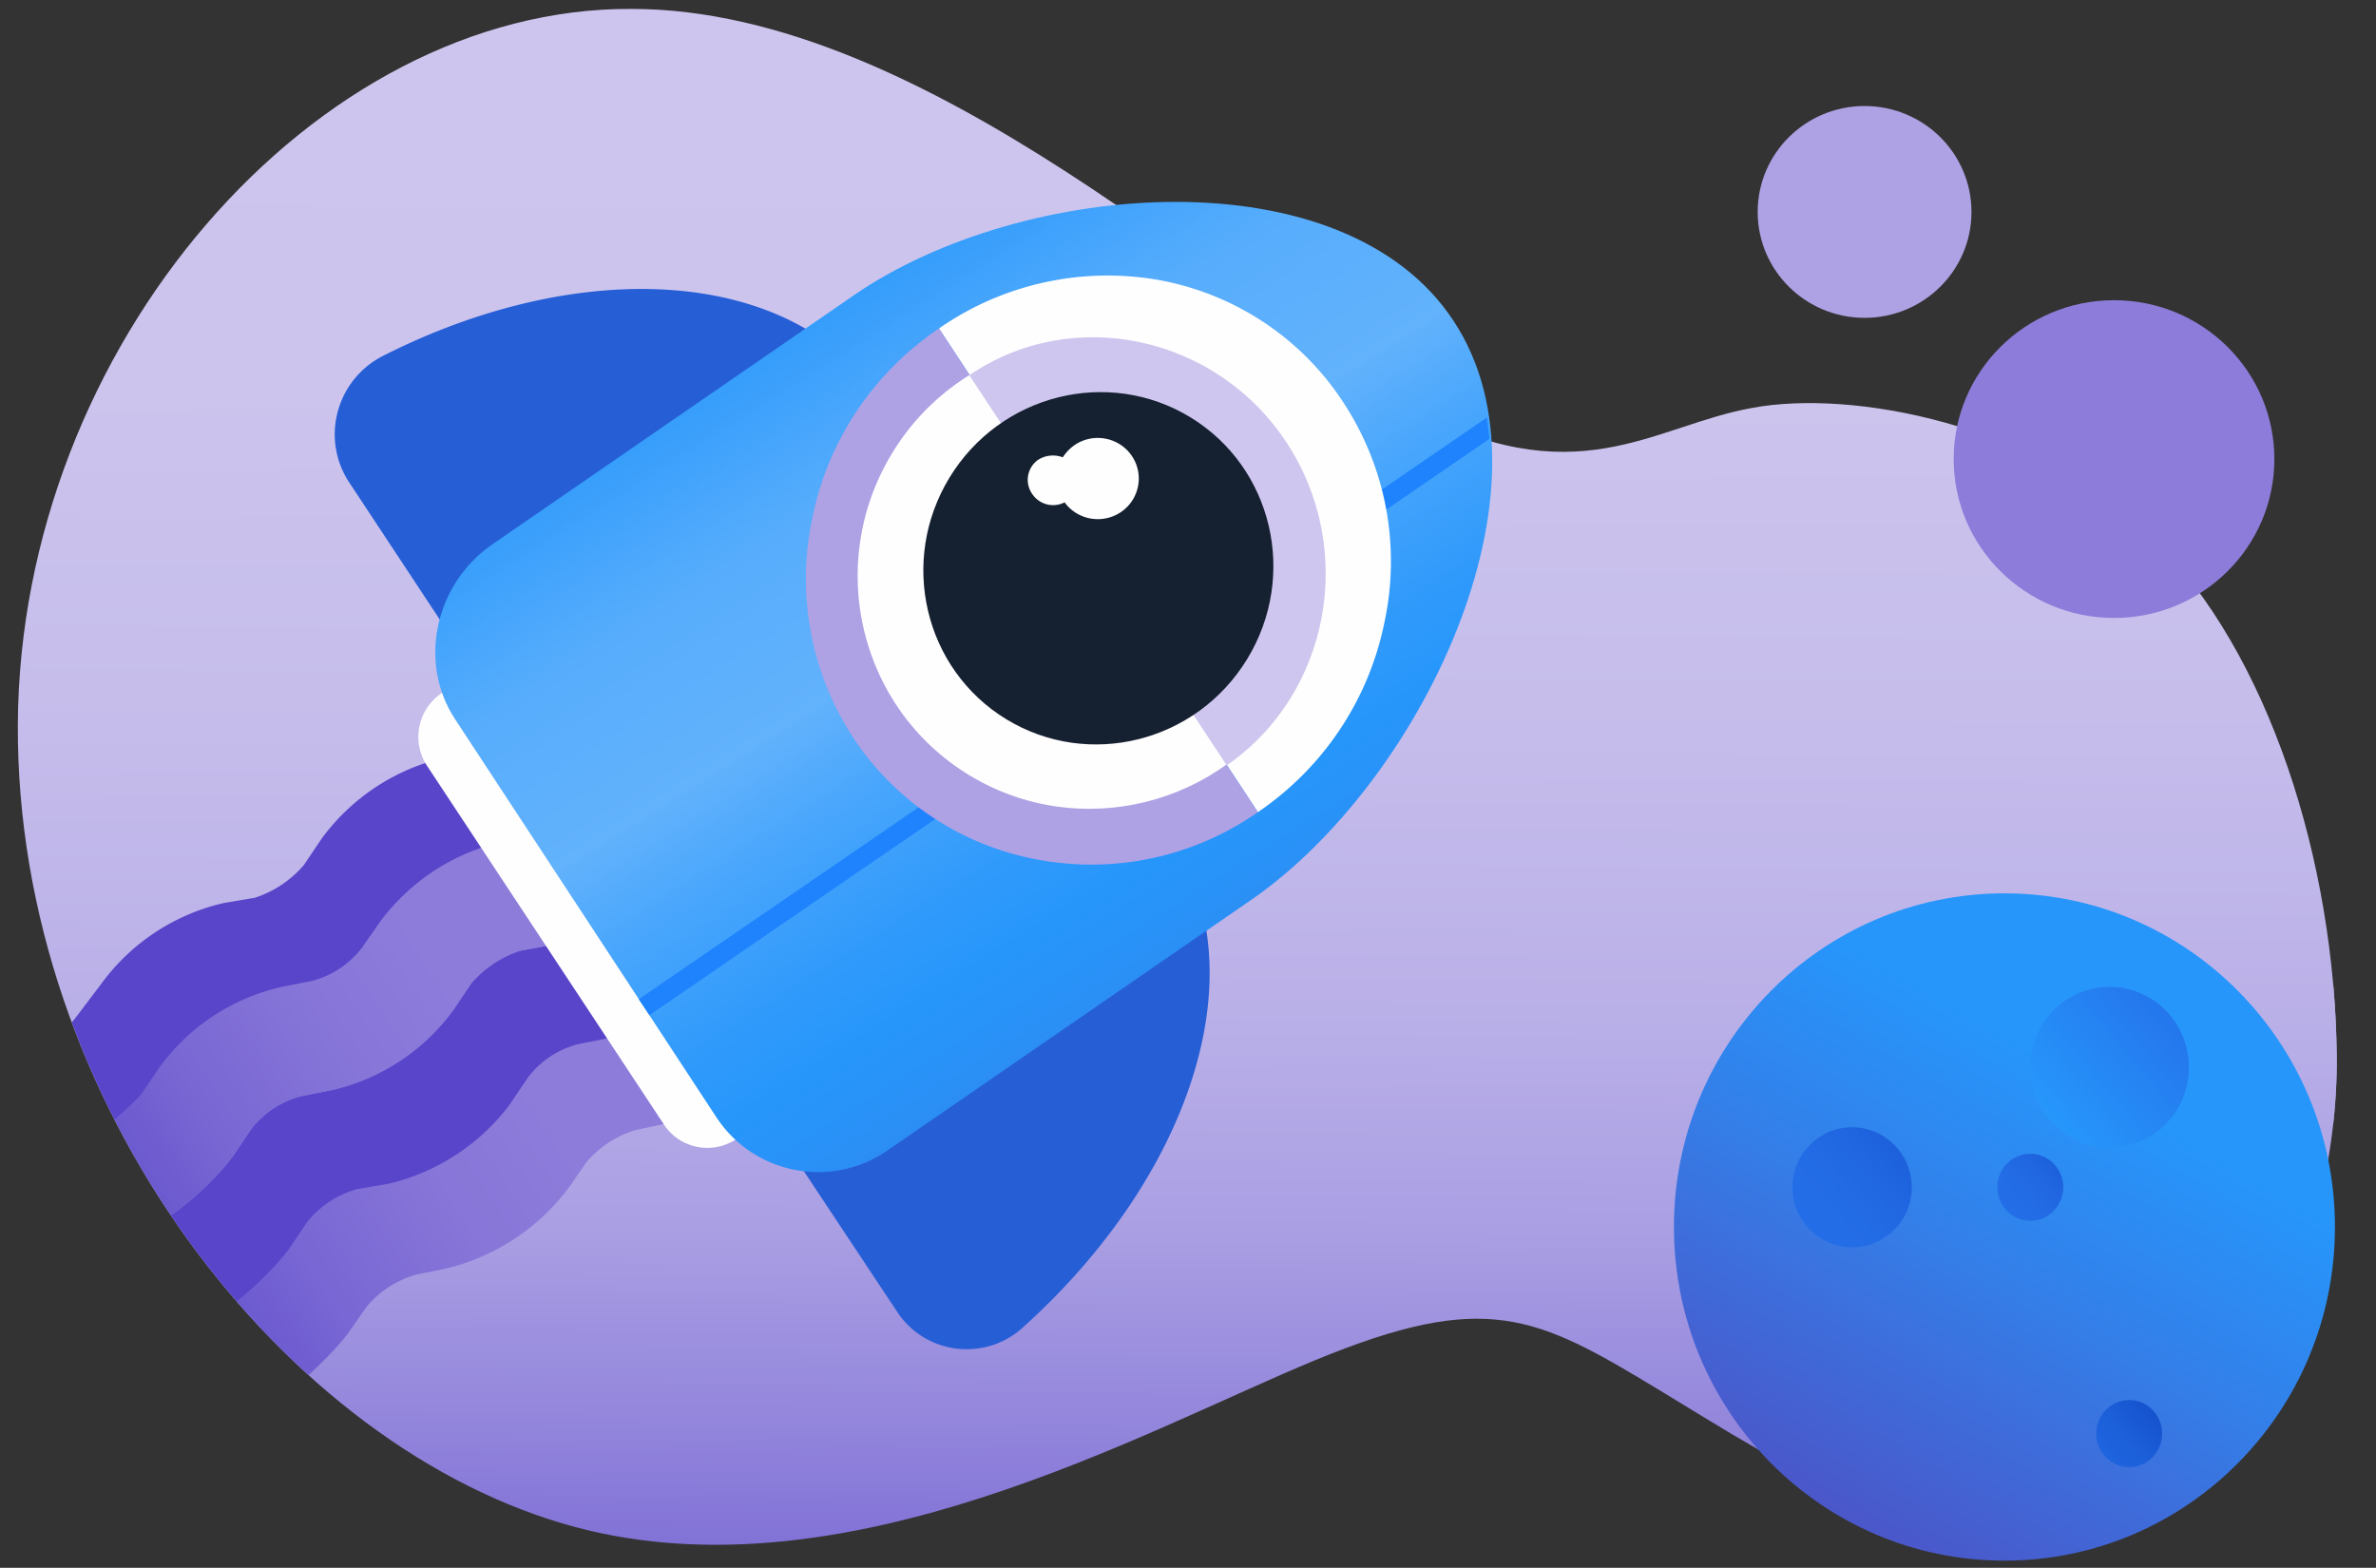
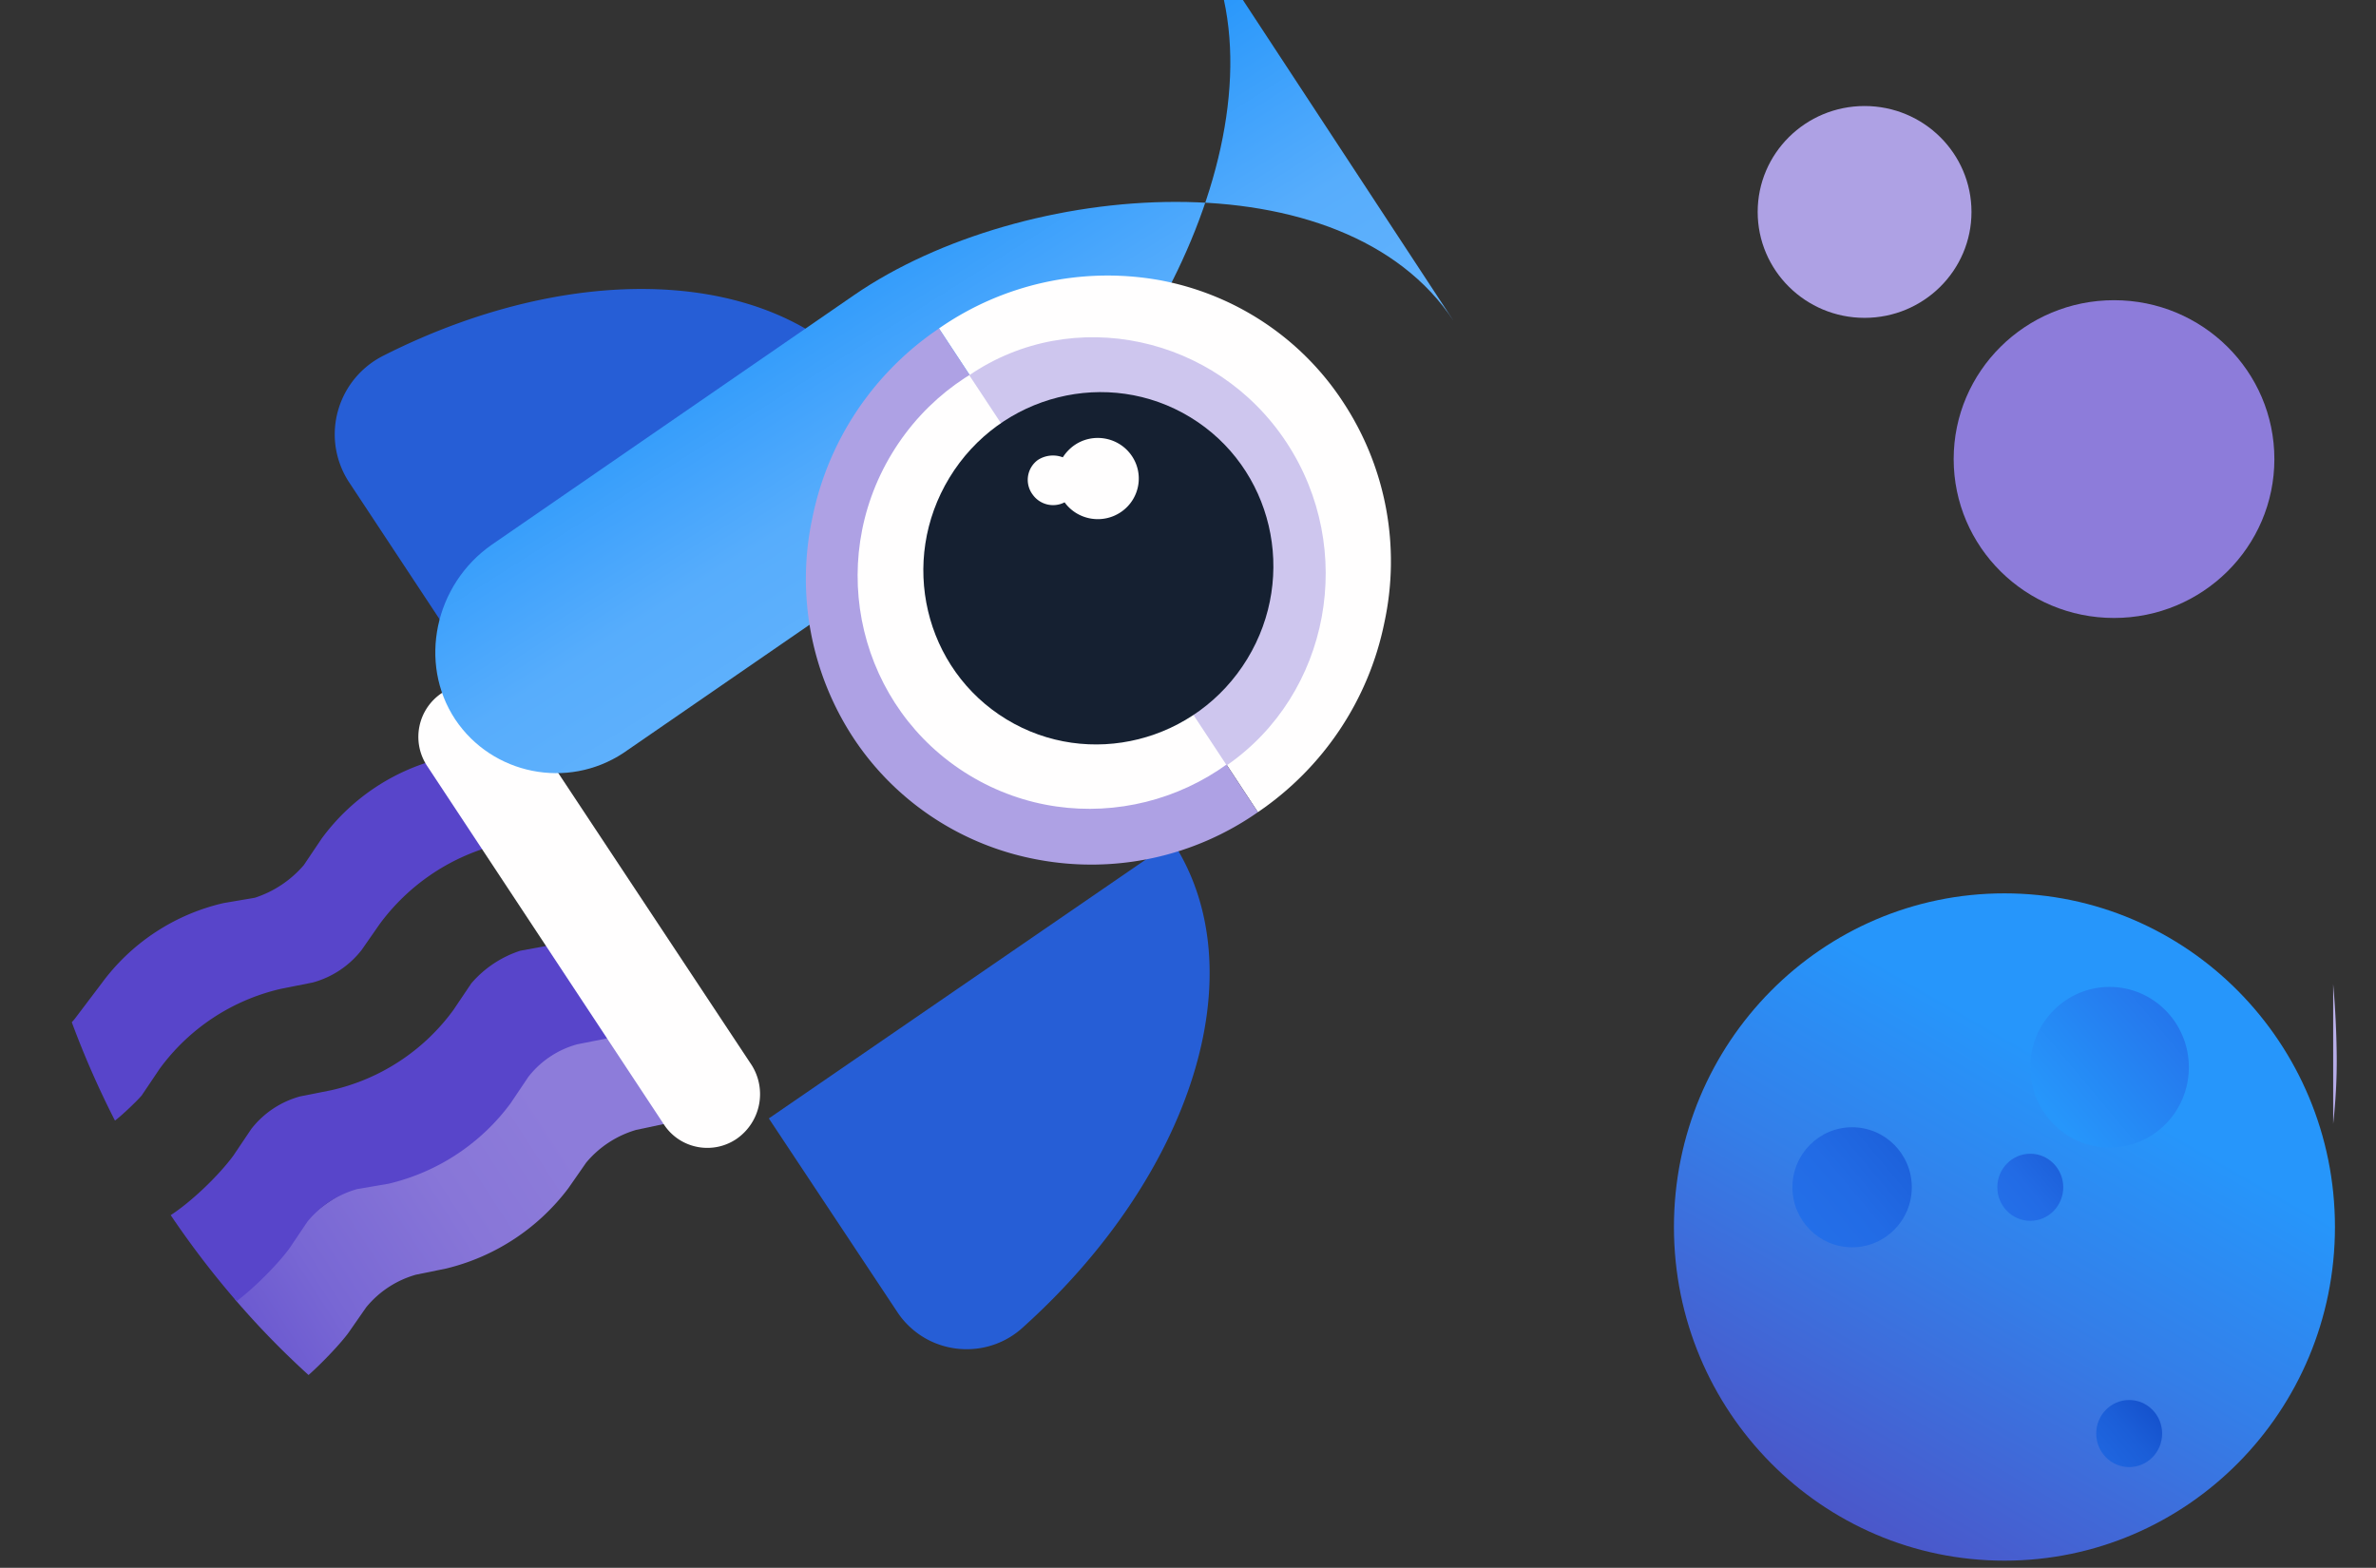
<svg xmlns="http://www.w3.org/2000/svg" baseProfile="basic" viewBox="0 0 266.4 175.8">
  <rect x="0" y="0" width="266.4" height="175.8" fill="#333333" stroke="none" />
  <linearGradient id="a" x1="-3388.976" x2="-3387.451" y1="342.563" y2="597.444" gradientTransform="matrix(-1 0 0 1 -3256.14 -382)" gradientUnits="userSpaceOnUse">
    <stop offset="0" stop-color="#cec6ee" />
    <stop offset=".33" stop-color="#ccc4ed" />
    <stop offset=".48" stop-color="#c5bceb" />
    <stop offset=".6" stop-color="#bab0e8" />
    <stop offset=".7" stop-color="#a99ee3" />
    <stop offset=".78" stop-color="#9386dc" />
    <stop offset=".86" stop-color="#7969d4" />
    <stop offset=".93" stop-color="#5a48cb" />
    <stop offset=".93" stop-color="#5845ca" />
  </linearGradient>
-   <path fill="url(#a)" d="M196.474 45.738c-11.187 1.98-19.877 10.194-38.855-.297S104.082 1 70.821 1C35.262.803 2.2 38.809 2 81.27s29.965 81.26 62.527 89.969c30.365 8.116 63.726-10.788 82.903-18.706 19.178-7.919 24.771-5.048 38.655 3.365s32.662 20.983 48.444 14.648 27.667-30.187 27.468-52.061-7.592-45.33-20.676-58.198-33.76-16.628-44.848-14.55" />
  <ellipse cx="209.059" cy="23.765" fill="#aea1e4" rx="11.986" ry="11.877" />
  <ellipse cx="237.027" cy="51.478" fill="#8d7cda" rx="17.979" ry="17.816" />
  <linearGradient id="b" x1="-403.667" x2="-363.512" y1="490.086" y2="559.623" gradientTransform="matrix(-1 0 0 1 -161.89 -382)" gradientUnits="userSpaceOnUse">
    <stop offset=".19" stop-color="#2696fb" />
    <stop offset=".49" stop-color="#347ee8" />
    <stop offset=".95" stop-color="#4e51c5" />
  </linearGradient>
  <ellipse cx="224.741" cy="137.587" fill="url(#b)" rx="37.057" ry="37.413" />
  <linearGradient id="c" x1="-358.13" x2="-395.982" y1="524.71" y2="492.969" gradientTransform="matrix(-1 0 0 1 -161.89 -382)" gradientUnits="userSpaceOnUse">
    <stop offset=".12" stop-color="#2470e9" />
    <stop offset=".29" stop-color="#226be5" />
    <stop offset=".49" stop-color="#1b5ed8" />
    <stop offset=".69" stop-color="#1048c3" />
    <stop offset=".9" stop-color="#0129a7" />
    <stop offset=".91" stop-color="#0027a5" />
  </linearGradient>
  <ellipse cx="207.661" cy="133.133" fill="url(#c)" rx="6.692" ry="6.73" />
  <linearGradient id="d" x1="-389.97" x2="-431.372" y1="508.759" y2="474.024" gradientTransform="matrix(-1 0 0 1 -161.89 -382)" gradientUnits="userSpaceOnUse">
    <stop offset=".05" stop-color="#2696fb" />
    <stop offset=".43" stop-color="#2470e9" />
    <stop offset=".86" stop-color="#0027a5" />
  </linearGradient>
  <ellipse cx="236.527" cy="119.673" fill="url(#d)" rx="8.89" ry="9.007" />
  <linearGradient id="e" x1="-383.2" x2="-404.224" y1="520.439" y2="502.808" gradientTransform="matrix(-1 0 0 1 -161.89 -382)" gradientUnits="userSpaceOnUse">
    <stop offset=".12" stop-color="#2470e9" />
    <stop offset=".29" stop-color="#226be5" />
    <stop offset=".49" stop-color="#1b5ed8" />
    <stop offset=".69" stop-color="#1048c3" />
    <stop offset=".9" stop-color="#0129a7" />
    <stop offset=".91" stop-color="#0027a5" />
  </linearGradient>
  <ellipse cx="227.638" cy="133.133" fill="url(#e)" rx="3.696" ry="3.761" />
  <linearGradient id="f" x1="-390.304" x2="-414.263" y1="551.397" y2="531.298" gradientTransform="matrix(-1 0 0 1 -161.89 -382)" gradientUnits="userSpaceOnUse">
    <stop offset="0" stop-color="#2470e9" />
    <stop offset=".2" stop-color="#226be5" />
    <stop offset=".43" stop-color="#1b5ed8" />
    <stop offset=".66" stop-color="#1048c3" />
    <stop offset=".9" stop-color="#0129a7" />
    <stop offset=".91" stop-color="#0027a5" />
  </linearGradient>
  <ellipse cx="238.725" cy="160.748" fill="url(#f)" rx="3.696" ry="3.761" />
  <linearGradient id="g" x1="55.649" x2="137.806" y1="1467.25" y2="1358.226" gradientTransform="rotate(20.1 3595.177 553.203)" gradientUnits="userSpaceOnUse">
    <stop offset=".54" stop-color="#5c49cb" />
    <stop offset=".55" stop-color="#5f4ccc" />
    <stop offset=".69" stop-color="#7867d4" />
    <stop offset=".82" stop-color="#8876d8" />
    <stop offset=".92" stop-color="#8d7cda" />
  </linearGradient>
  <path fill="url(#g)" d="M34.595 154.184c1.274-1.115 3.445-3.342 4.463-4.72l1.997-2.87a11.1 11.1 0 0 1 5.594-3.662l3.396-.693a24.3 24.3 0 0 0 13.684-9.007l1.998-2.87a11.5 11.5 0 0 1 5.593-3.662l4.195-.89-6.892-10.591a23.98 23.98 0 0 0-12.785 8.71l-1.998 2.969a12.5 12.5 0 0 1-5.593 3.662l-3.396.693a23.8 23.8 0 0 0-13.684 9.007l-3.096 3.86c-.512.597-1.096 1.12-1.708 1.604a95 95 0 0 0 8.232 8.46" />
  <path fill="#5845ca" d="m15.885 122.84 1.997-2.97a23.3 23.3 0 0 1 13.685-9.006l3.495-.693a10.4 10.4 0 0 0 5.494-3.662l1.998-2.87a23.67 23.67 0 0 1 12.785-8.81l-6.193-9.699a23.68 23.68 0 0 0-13.085 8.908l-1.997 2.97a12.2 12.2 0 0 1-5.494 3.661l-3.496.594a23.5 23.5 0 0 0-13.684 9.007l-2.996 3.959c-.11.137-.228.266-.344.397a102 102 0 0 0 4.841 11.029c.724-.538 2.403-2.125 2.994-2.815" />
  <linearGradient id="h" x1="36.651" x2="118.744" y1="1452.637" y2="1343.698" gradientTransform="rotate(20.1 3595.177 553.203)" gradientUnits="userSpaceOnUse">
    <stop offset=".53" stop-color="#5c49cb" />
    <stop offset=".54" stop-color="#5d4bcb" />
    <stop offset=".68" stop-color="#7866d3" />
    <stop offset=".81" stop-color="#8776d8" />
    <stop offset=".91" stop-color="#8d7cda" />
  </linearGradient>
-   <path fill="url(#h)" d="m26.173 129.57 1.997-2.97a10.4 10.4 0 0 1 5.494-3.661l3.496-.693a23.3 23.3 0 0 0 13.684-9.007l1.998-2.97a12.2 12.2 0 0 1 5.493-3.661l4.295-.792-7.291-11.184a23.67 23.67 0 0 0-12.785 8.809l-1.998 2.87a10.4 10.4 0 0 1-5.494 3.662l-3.495.693a23.3 23.3 0 0 0-13.685 9.007l-1.997 2.969c-.61.713-2.313 2.32-3.064 2.87a103 103 0 0 0 6.32 10.746c2.323-1.51 5.371-4.424 7.032-6.688" />
  <path fill="#5845ca" d="m32.465 139.963 1.998-2.97a11.1 11.1 0 0 1 5.594-3.662l3.496-.594a23.8 23.8 0 0 0 13.684-9.006l1.997-2.97a10.4 10.4 0 0 1 5.494-3.662l4.495-.89-6.593-10.393-4.295.792a12.2 12.2 0 0 0-5.493 3.662l-1.998 2.97a23.3 23.3 0 0 1-13.684 9.006l-3.496.693a10.4 10.4 0 0 0-5.494 3.662l-1.997 2.97c-1.66 2.263-4.709 5.176-7.032 6.687a101 101 0 0 0 7.38 9.65c1.871-1.393 4.55-4.038 5.944-5.945" />
  <path fill="#fffefe" d="M74.516 126.205 47.847 85.823a5.905 5.905 0 0 1 1.699-8.116c2.55-1.822 6.109-1.25 7.947 1.278.05.068.097.137.143.207l26.669 40.283a6.1 6.1 0 0 1-1.698 8.215c-2.629 1.807-6.238 1.16-8.062-1.444l-.029-.041" />
  <path fill="#265ed6" d="M131.45 94.335c9.589 14.648 2.097 37.512-16.68 54.436-3.726 3.495-9.606 3.335-13.133-.357a9 9 0 0 1-1.051-1.325l-14.383-21.676 45.247-31.078M98.688 44.649C89 30.099 65.427 28.516 42.953 39.899c-4.905 2.5-6.836 8.468-4.312 13.328.129.248.268.49.417.726L53.44 75.727 98.688 44.65" />
  <linearGradient id="i" x1="87.568" x2="232.592" y1="1245.342" y2="1359.433" gradientTransform="rotate(19.5 3749.442 529.6)" gradientUnits="userSpaceOnUse">
    <stop offset=".16" stop-color="#4e51c5" />
    <stop offset=".19" stop-color="#4167d7" />
    <stop offset=".23" stop-color="#3281eb" />
    <stop offset=".27" stop-color="#2991f7" />
    <stop offset=".3" stop-color="#2696fb" />
    <stop offset=".44" stop-color="#57adfc" />
    <stop offset=".54" stop-color="#62b2fc" />
    <stop offset=".6" stop-color="#49a6fc" />
    <stop offset=".68" stop-color="#309afb" />
    <stop offset=".73" stop-color="#2696fb" />
    <stop offset=".78" stop-color="#2a90f6" />
    <stop offset=".85" stop-color="#347ee8" />
    <stop offset=".93" stop-color="#4560d1" />
    <stop offset=".97" stop-color="#4e51c5" />
  </linearGradient>
-   <path fill="url(#i)" d="M163.013 36.038c-12.286-18.805-48.343-15.935-67.221-2.97L55.139 61.08c-6.393 4.454-8.29 13.263-4.095 19.597l29.365 44.737c4.15 6.194 12.58 7.883 18.83 3.772.152-.1.3-.202.448-.308l40.653-28.01c18.878-13.065 34.959-46.122 22.673-64.829" />
-   <path fill="#1e83fd" d="m167.008 49.202-.3-2.375L71.62 112.05l1.198 1.782 94.19-64.631" />
+   <path fill="url(#i)" d="M163.013 36.038c-12.286-18.805-48.343-15.935-67.221-2.97L55.139 61.08c-6.393 4.454-8.29 13.263-4.095 19.597c4.15 6.194 12.58 7.883 18.83 3.772.152-.1.3-.202.448-.308l40.653-28.01c18.878-13.065 34.959-46.122 22.673-64.829" />
  <path fill="#fffefe" d="M105.28 36.83a33.1 33.1 0 0 1 24.572-5.444c8.55 1.536 16.072 6.518 20.776 13.758a32.42 32.42 0 0 1 4.594 24.645c-1.747 8.654-6.837 16.29-14.183 21.28" />
  <path fill="#aea1e4" d="M141.039 91.069a32.6 32.6 0 0 1-24.572 5.344c-8.523-1.534-16.035-6.473-20.775-13.658a32.5 32.5 0 0 1-4.595-24.744c1.751-8.626 6.843-16.23 14.183-21.181" />
  <ellipse cx="122.357" cy="64.392" fill="#fffefe" rx="26.361" ry="26.136" transform="rotate(-58.742 122.358 64.392)" />
  <path fill="#cec6ee" d="M137.543 85.823c11.586-8.017 14.583-24.25 6.692-36.225-7.89-11.976-23.972-15.44-35.558-7.522" />
  <ellipse cx="123.149" cy="63.722" fill="#152031" rx="19.827" ry="19.545" transform="rotate(-58.664 123.15 63.722)" />
  <path fill="#fffefe" d="M119.364 56.328c1.487 2.038 4.36 2.495 6.416 1.021s2.517-4.32 1.03-6.357-4.36-2.495-6.416-1.021l-.031.023a4.9 4.9 0 0 0-1.199 1.286 3.12 3.12 0 0 0-2.796.297 2.755 2.755 0 0 0-.6 3.86 2.81 2.81 0 0 0 3.596.891" />
  <linearGradient id="j" x1="-3518.856" x2="-3517.332" y1="343.329" y2="598.211" gradientTransform="matrix(-1 0 0 1 -3256.14 -382)" gradientUnits="userSpaceOnUse">
    <stop offset="0" stop-color="#cec6ee" />
    <stop offset=".33" stop-color="#ccc4ed" />
    <stop offset=".48" stop-color="#c5bceb" />
    <stop offset=".6" stop-color="#bab0e8" />
    <stop offset=".7" stop-color="#a99ee3" />
    <stop offset=".78" stop-color="#9386dc" />
    <stop offset=".86" stop-color="#7969d4" />
    <stop offset=".93" stop-color="#5a48cb" />
    <stop offset=".93" stop-color="#5845ca" />
  </linearGradient>
  <path fill="url(#j)" d="M261.998 118.485a103 103 0 0 0-.4-8.133v15.674c.28-2.52.422-5.044.4-7.541" />
</svg>